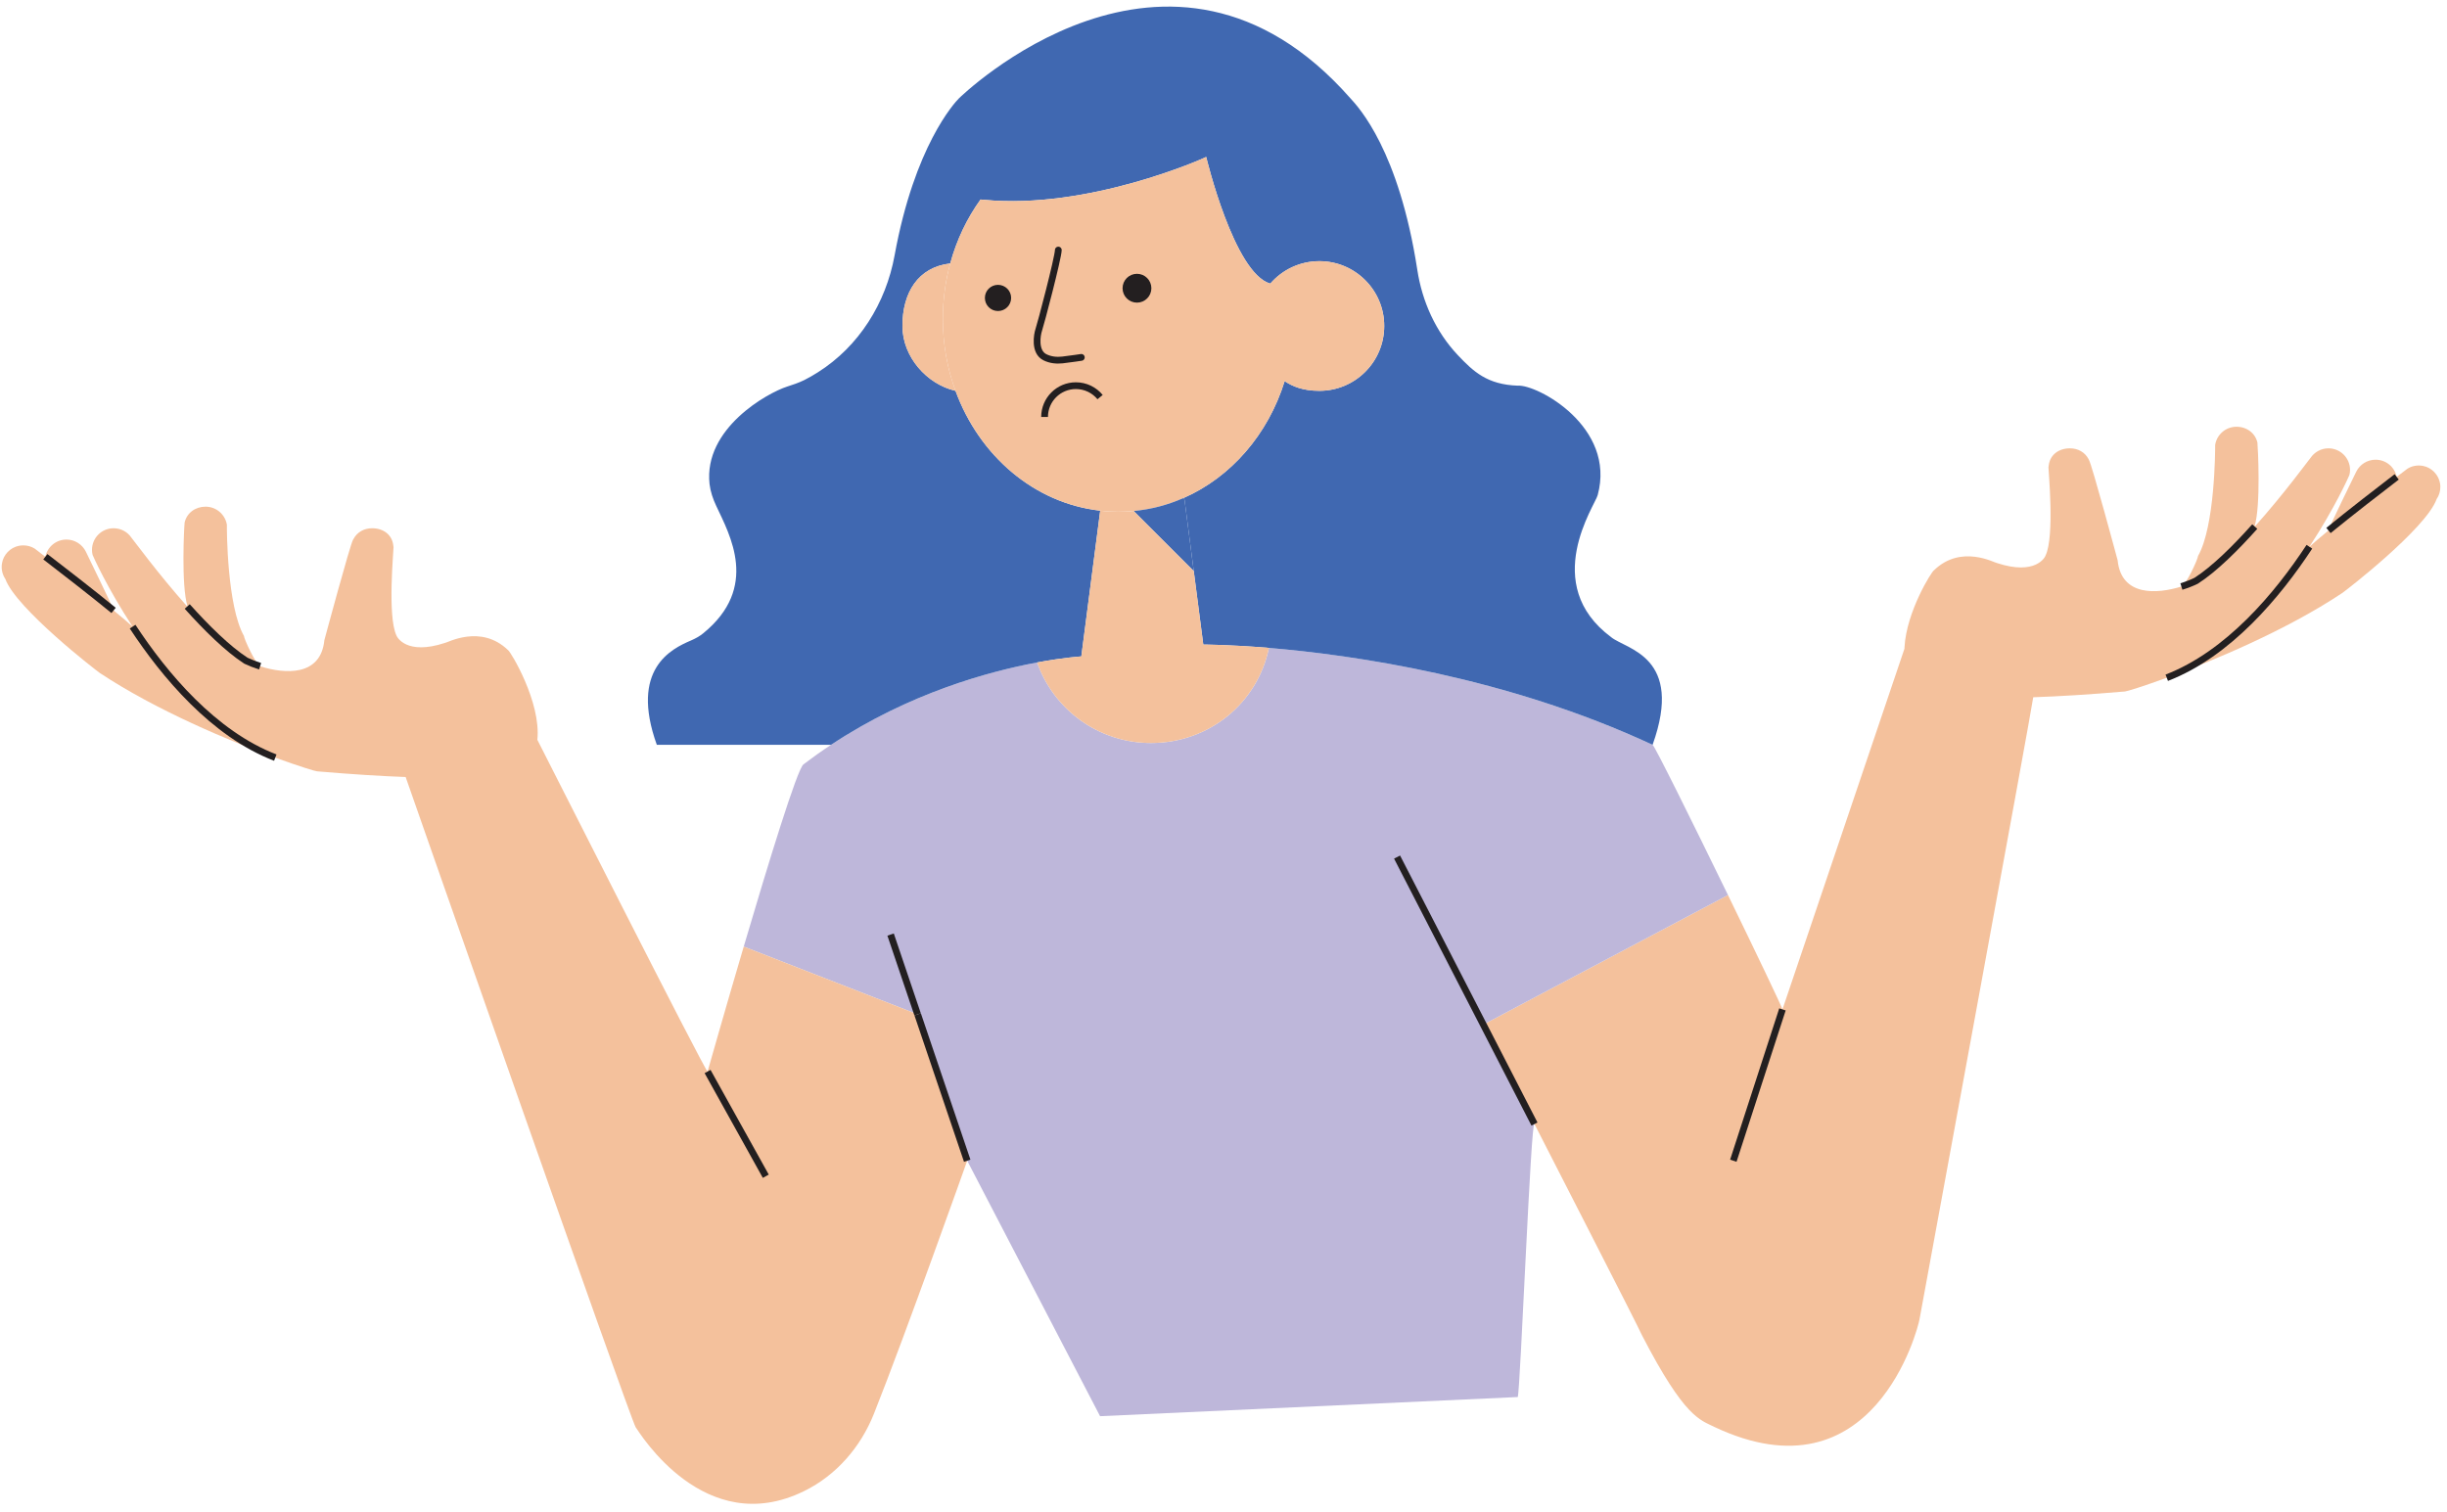
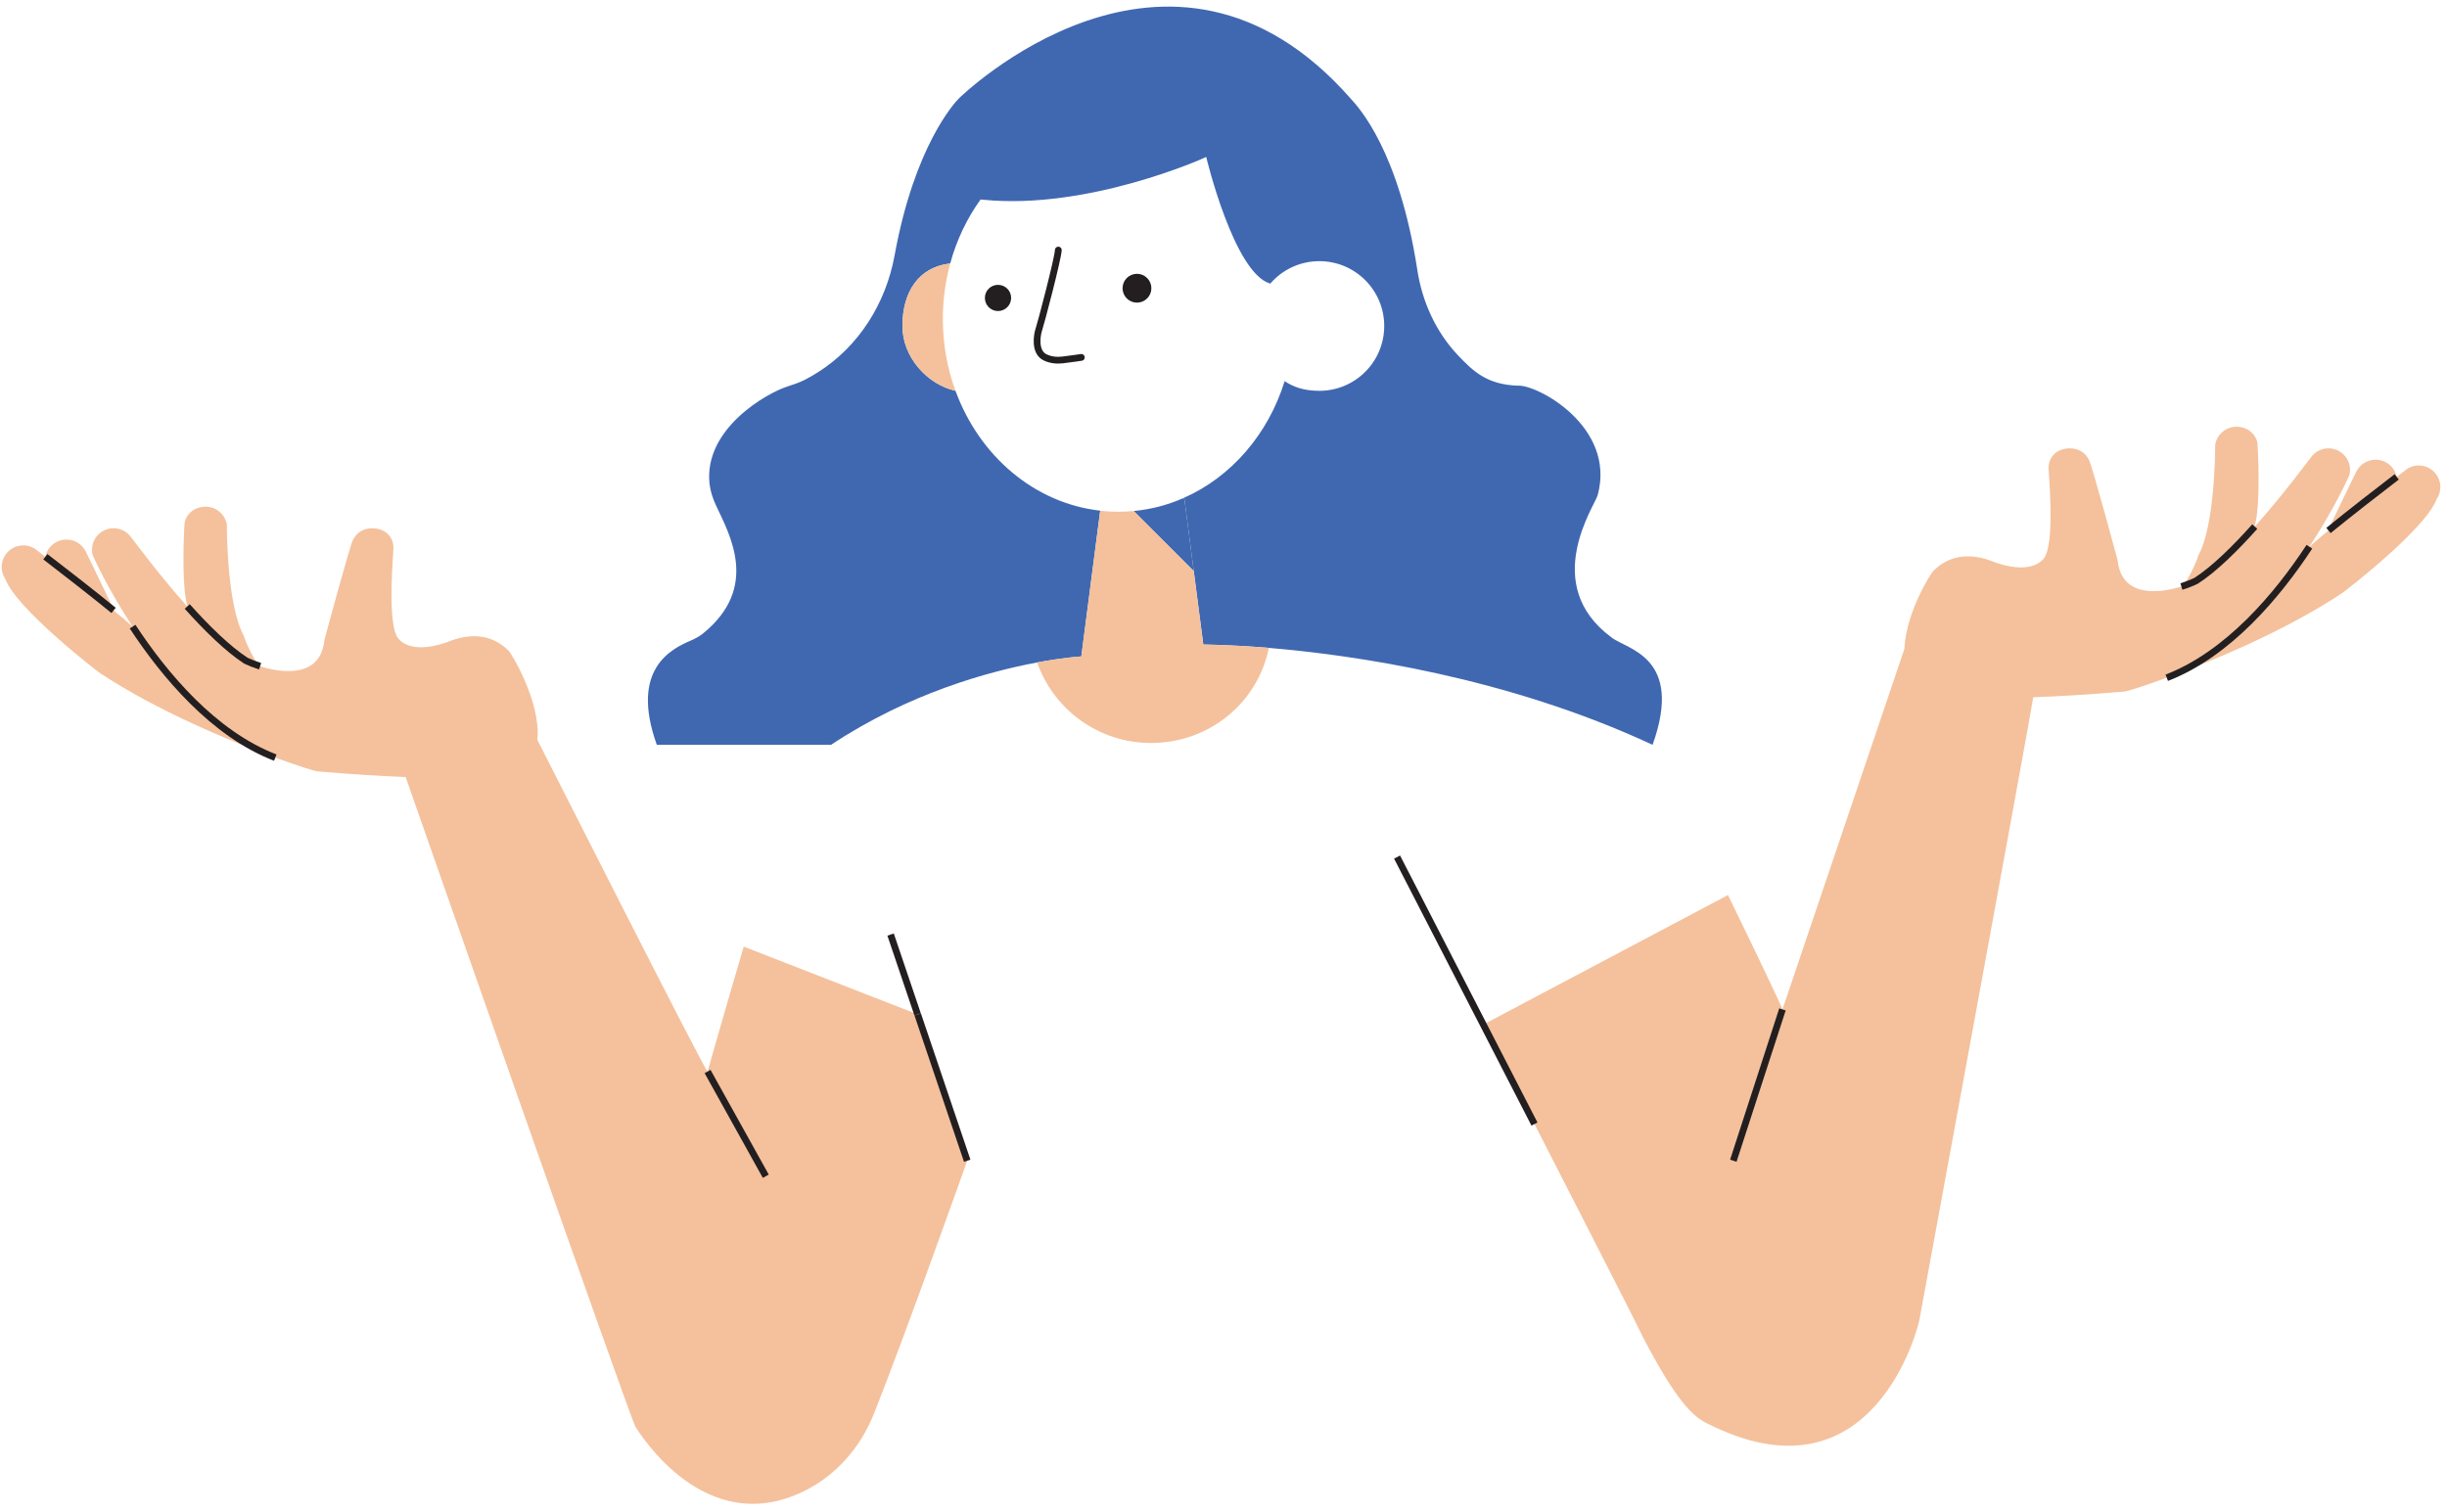
<svg xmlns="http://www.w3.org/2000/svg" width="343px" height="212px" viewBox="0 0 343 212" version="1.1">
  <title>F7287F6E-08F7-4D01-AC3A-69161A7331AA@1.5x</title>
  <desc>Created with sketchtool.</desc>
  <g id="Asset-Artboard-Page" stroke="none" stroke-width="1" fill="none" fill-rule="evenodd">
    <g id="ILLUSTRATION-/-PREGUNTA">
      <g id="Consulta">
        <g id="Group-35" transform="translate(0, 0.816)">
          <path d="M332.989,63.632 C334.449,63.632 335.664,64.656 335.948,66.042 C333.69,67.768 329.382,71.107 326.386,73.556 C326.431,73.299 327.373,71.308 328.319,69.343 C329.269,67.379 330.217,65.444 330.283,65.302 C330.776,64.315 331.802,63.632 332.989,63.632" id="Fill-1" fill="#F4C19C" />
          <path d="M316.432,61.336 C316.479,61.658 316.936,70.054 316.025,72.976 L316.053,73.005 C313.387,75.993 310.427,78.935 307.837,80.605 C307.277,80.879 306.566,81.164 305.768,81.411 C306.442,81.183 308.102,77.531 308.102,77.132 C310.466,72.987 310.512,62.341 310.503,61.554 C310.732,60.112 311.982,59.012 313.491,59.012 C314.933,59.012 316.129,59.903 316.432,61.251 L316.432,61.336 Z" id="Fill-3" fill="#F4C19C" />
          <path d="M303.719,94.2 C312.372,90.86 319.269,82.596 323.71,75.833 L323.718,75.841 C324.298,75.301 325.246,74.494 326.385,73.557 C329.383,71.108 333.689,67.768 335.947,66.041 C336.821,65.368 337.38,64.941 337.438,64.904 C338.053,64.515 338.832,64.343 339.648,64.505 C340.853,64.731 341.83,65.749 342.029,66.962 C342.058,67.133 342.067,67.295 342.067,67.456 C342.067,68.091 341.877,68.671 341.546,69.154 C340.056,73.31 328.738,82.047 328.312,82.323 C320.389,87.597 310.087,91.876 303.719,94.2" id="Fill-5" fill="#F4C19C" />
          <path d="M303.719,94.2 C300.342,95.434 298.074,96.126 297.856,96.126 C292.734,96.563 288.492,96.818 285.002,96.933 C284.793,98.697 269.272,182.896 269.062,184.14 C268.863,185.374 262.659,209.784 240.307,199.233 C238.296,198.219 236.17,198.001 230.173,186.408 C229.756,185.374 215.584,157.756 215.09,156.769 L207.916,142.823 L242.213,124.664 C246.142,132.737 249.698,140.166 249.85,140.697 L266.946,90.141 L266.956,89.939 C267.232,84.883 270.818,79.22 271.092,79.134 C274.906,75.434 279.621,78.12 279.925,78.12 C285.343,79.902 286.67,77.285 286.728,77.067 C288.027,74.363 287.118,65.064 287.135,64.694 L287.174,64.419 C287.363,62.92 288.597,62.038 290.143,62.038 C291.291,62.038 292.24,62.588 292.752,63.537 L292.8,63.633 C293.19,64.182 296.832,77.729 296.832,77.729 C297.344,82.816 302.335,82.483 305.769,81.412 C306.567,81.165 307.276,80.879 307.837,80.606 C310.428,78.936 313.387,75.994 316.054,73.006 C320.2,68.375 323.634,63.641 323.87,63.376 C324.421,62.57 325.341,62.038 326.385,62.038 C328.053,62.038 329.41,63.395 329.41,65.064 C329.41,65.33 329.383,65.539 329.316,65.786 C329.241,65.995 327.259,70.433 323.71,75.833 C319.269,82.596 312.372,90.86 303.719,94.2" id="Fill-7" fill="#F4C19C" />
-           <path d="M207.917,142.823 L215.089,156.769 C214.596,155.782 213.115,194.045 212.745,195.041 L154.2,197.726 L135.575,161.911 L128.631,141.39 L128.622,141.39 L104.249,131.894 C107.693,120.224 111.763,106.922 112.635,106.334 C113.907,105.366 115.188,104.457 116.478,103.612 C127.436,96.345 138.661,93.309 145.377,92.055 C147.69,98.64 153.962,103.346 161.336,103.346 C169.503,103.346 176.285,97.729 177.86,90.026 L177.86,90.015 C189.692,91.013 211.18,94.077 231.645,103.601 C231.883,103.63 237.337,114.646 242.214,124.664 L207.917,142.823 Z" id="Fill-9" fill="#BEB7DA" />
          <path d="M167.331,79.248 L166.039,69.267 L165.916,68.993 C172.548,66.08 177.756,60.084 180.072,52.617 C181.2,53.376 182.661,53.974 184.939,53.974 C189.958,53.974 194.028,49.913 194.028,44.885 C194.028,39.866 189.958,35.797 184.939,35.797 C182.187,35.797 179.72,37.02 178.06,38.945 C172.965,37.503 169.075,21.186 169.075,21.186 C168.743,21.384 152.509,28.633 137.881,27.191 C137.843,27.191 137.805,27.191 137.767,27.181 L137.625,27.172 C137.568,27.162 137.511,27.162 137.453,27.154 L137.445,27.154 C135.547,29.79 134.097,32.817 133.194,36.118 C128.668,36.642 126.497,40.228 126.497,44.885 C126.497,49.202 129.904,53.045 133.924,53.974 L133.935,53.974 C137.266,63.082 144.977,69.742 154.218,70.776 L154.199,70.928 L151.571,91.212 C151.571,91.212 149.209,91.345 145.378,92.057 C138.66,93.309 127.436,96.344 116.477,103.611 L116.468,103.603 L112.635,103.603 L92.066,103.603 C88.252,92.968 94.145,90.13 96.839,88.983 C97.456,88.717 98.054,88.394 98.575,87.967 C106.469,81.525 102.303,74.192 100.388,70.093 C99.932,69.125 99.582,68.101 99.457,67.038 C98.603,59.24 107.608,54.25 110.322,53.386 C111.136,53.121 111.951,52.854 112.722,52.475 C113.384,52.142 114.03,51.772 114.647,51.375 C120.404,47.74 124.173,41.688 125.397,34.99 C128.185,19.667 133.793,13.595 134.418,12.97 C134.418,12.97 163.82,-15.966 189.292,12.97 C190.468,14.251 196.086,20.284 198.667,37.02 C199.349,41.47 201.247,45.681 204.331,48.955 C206.55,51.307 208.477,53.1 212.746,53.253 C215.46,53.053 226.55,59.012 223.951,68.594 C223.609,69.989 215.812,81.07 225.857,88.526 C227.963,90.225 236.085,91.212 231.645,103.603 C211.179,94.076 189.691,91.012 177.859,90.017 C172.13,89.542 168.667,89.552 168.667,89.552 L167.331,79.248 Z" id="Fill-11" fill="#4068B1" />
-           <path d="M141.259,40.948 C141.259,40.199 140.642,39.591 139.892,39.591 C139.133,39.591 138.527,40.199 138.527,40.948 C138.527,41.706 139.133,42.315 139.892,42.315 C140.642,42.315 141.259,41.706 141.259,40.948 M160.917,39.591 C160.917,38.737 160.225,38.044 159.371,38.044 C158.516,38.044 157.825,38.737 157.825,39.591 C157.825,40.446 158.516,41.137 159.371,41.137 C160.225,41.137 160.917,40.446 160.917,39.591 M180.072,52.617 C177.757,60.084 172.548,66.08 165.916,68.993 C163.714,69.97 161.364,70.595 158.905,70.823 C158.203,70.889 157.49,70.928 156.77,70.928 C155.907,70.928 155.053,70.881 154.218,70.776 C144.977,69.742 137.266,63.082 133.935,53.974 C132.786,50.863 132.16,47.466 132.16,43.898 C132.16,41.194 132.52,38.587 133.195,36.119 C134.097,32.817 135.547,29.79 137.445,27.154 L137.453,27.154 C137.511,27.162 137.567,27.162 137.626,27.172 C137.663,27.172 137.692,27.172 137.719,27.181 L137.768,27.181 C137.805,27.191 137.844,27.191 137.881,27.191 C152.51,28.633 168.744,21.384 169.075,21.186 C169.075,21.186 172.965,37.503 178.059,38.945 C179.72,37.02 182.188,35.797 184.939,35.797 C189.957,35.797 194.028,39.866 194.028,44.885 C194.028,49.913 189.957,53.974 184.939,53.974 C182.661,53.974 181.201,53.376 180.072,52.617" id="Fill-13" fill="#F4C19C" />
          <path d="M166.04,69.267 L167.331,79.249 L158.905,70.824 C161.362,70.596 163.715,69.971 165.917,68.992 L166.04,69.267 Z" id="Fill-15" fill="#4068B1" />
          <path d="M159.371,38.045 C160.224,38.045 160.917,38.737 160.917,39.591 C160.917,40.444 160.224,41.137 159.371,41.137 C158.516,41.137 157.824,40.444 157.824,39.591 C157.824,38.737 158.516,38.045 159.371,38.045" id="Fill-17" fill="#231F20" />
          <path d="M154.2,70.928 L154.219,70.776 C155.054,70.88 155.907,70.928 156.771,70.928 C157.491,70.928 158.204,70.891 158.905,70.823 L167.331,79.248 L168.668,89.552 C168.668,89.552 172.129,89.541 177.86,90.016 L177.86,90.026 C176.285,97.729 169.503,103.345 161.335,103.345 C153.962,103.345 147.69,98.64 145.377,92.056 C149.21,91.345 151.571,91.211 151.571,91.211 L154.2,70.928 Z" id="Fill-19" fill="#F4C19C" />
          <path d="M139.893,39.591 C140.642,39.591 141.26,40.198 141.26,40.948 C141.26,41.707 140.642,42.314 139.893,42.314 C139.134,42.314 138.526,41.707 138.526,40.948 C138.526,40.198 139.134,39.591 139.893,39.591" id="Fill-21" fill="#231F20" />
          <path d="M137.767,27.182 L137.72,27.182 C137.691,27.173 137.662,27.173 137.625,27.173 L137.767,27.182 Z" id="Fill-23" fill="#F4C19C" />
          <path d="M133.935,53.974 L133.925,53.974 C129.903,53.045 126.497,49.202 126.497,44.885 C126.497,40.228 128.669,36.642 133.195,36.119 C132.521,38.587 132.161,41.194 132.161,43.898 C132.161,47.466 132.786,50.863 133.935,53.974" id="Fill-25" fill="#F4C19C" />
          <path d="M99.183,149.407 C99.24,149.226 101.545,141.059 104.249,131.894 L128.623,141.39 L128.631,141.39 L135.575,161.911 C135.575,161.911 126.924,186.274 122.493,197.403 C120.632,202.071 117.218,206.019 112.711,208.228 C98.794,215.069 89.666,200.07 89.107,199.282 C88.406,198.295 56.86,108.117 56.86,108.117 C53.453,107.995 49.355,107.738 44.45,107.321 C44.232,107.321 41.964,106.628 38.588,105.405 L38.588,105.396 C29.925,102.065 23.028,93.793 18.588,87.038 C15.039,81.63 13.057,77.19 12.981,76.98 C12.923,76.744 12.895,76.526 12.895,76.269 C12.895,74.589 14.252,73.242 15.921,73.242 C16.966,73.242 17.887,73.764 18.426,74.571 C18.673,74.836 22.109,79.571 26.244,84.21 C28.919,87.19 31.88,90.13 34.469,91.809 C35,92.065 35.694,92.341 36.462,92.588 C36.49,92.596 36.509,92.606 36.528,92.616 C39.972,93.688 44.962,94.021 45.466,88.934 C45.466,88.934 49.108,75.387 49.498,74.827 L49.554,74.741 C50.058,73.793 51.016,73.242 52.164,73.242 C53.71,73.242 54.944,74.124 55.124,75.615 L55.162,75.89 C55.19,76.269 54.279,85.557 55.569,88.271 C55.635,88.479 56.955,91.099 62.371,89.314 C62.685,89.314 67.39,86.639 71.215,90.328 C71.509,90.433 75.873,97.578 75.322,102.9 C75.673,103.564 98.85,149.407 99.183,149.407" id="Fill-27" fill="#F4C19C" />
          <path d="M34.194,88.337 C34.194,88.717 35.759,92.16 36.462,92.587 C35.693,92.341 35.001,92.065 34.47,91.81 C31.879,90.13 28.92,87.189 26.243,84.21 L26.282,84.181 C25.371,81.259 25.817,72.853 25.875,72.53 L25.875,72.456 C26.177,71.099 27.374,70.217 28.815,70.217 C30.323,70.217 31.566,71.317 31.803,72.748 C31.785,73.538 31.842,84.191 34.194,88.337" id="Fill-29" fill="#F4C19C" />
          <path d="M15.922,84.761 C12.924,82.303 8.606,78.964 6.358,77.237 L6.348,77.237 C6.644,75.861 7.849,74.827 9.319,74.827 C10.496,74.827 11.52,75.51 12.022,76.496 C12.079,76.638 13.029,78.575 13.977,80.539 C14.925,82.503 15.875,84.495 15.922,84.761" id="Fill-31" fill="#F4C19C" />
          <path d="M18.587,87.037 C23.027,93.792 29.924,102.065 38.587,105.396 L38.587,105.404 C32.221,103.07 21.918,98.793 13.986,93.527 C13.778,93.385 10.837,91.135 7.773,88.394 C4.707,85.651 1.502,82.435 0.751,80.358 C0.344,79.75 0.144,78.983 0.278,78.166 C0.467,76.953 1.444,75.937 2.659,75.701 C2.867,75.662 3.067,75.643 3.266,75.643 C3.854,75.643 4.403,75.804 4.87,76.098 C4.927,76.137 5.487,76.563 6.348,77.237 L6.359,77.237 C8.606,78.964 12.924,82.303 15.922,84.761 C17.06,85.69 18.009,86.496 18.579,87.037 L18.587,87.037 Z" id="Fill-33" fill="#F4C19C" />
        </g>
        <path d="M160.917,40.407 C160.917,41.261 160.224,41.954 159.371,41.954 C158.516,41.954 157.825,41.261 157.825,40.407 C157.825,39.554 158.516,38.861 159.371,38.861 C160.224,38.861 160.917,39.554 160.917,40.407 Z" id="Stroke-36" stroke="#231F20" stroke-width="0.948" stroke-linecap="round" stroke-linejoin="round" />
        <path d="M141.259,41.764 C141.259,42.523 140.642,43.131 139.892,43.131 C139.133,43.131 138.527,42.523 138.527,41.764 C138.527,41.015 139.133,40.407 139.892,40.407 C140.642,40.407 141.259,41.015 141.259,41.764 Z" id="Stroke-38" stroke="#231F20" stroke-width="0.948" stroke-linecap="round" stroke-linejoin="round" />
        <path d="M148.346,35.057 C148.317,36.186 145.879,45.464 145.603,46.251 C145.385,46.887 144.931,49.344 146.485,50.094 C147.236,50.464 148.091,50.559 148.924,50.464 C150.139,50.322 151.571,50.103 151.571,50.103" id="Stroke-40" stroke="#231F20" stroke-width="0.948" stroke-linecap="round" stroke-linejoin="round" />
-         <path d="M146.42,58.453 C146.42,56.033 148.384,54.069 150.804,54.069 C152.178,54.069 153.403,54.696 154.201,55.673" id="Stroke-42" stroke="#231F20" stroke-width="0.948" />
        <path d="M316.054,73.822 C313.387,76.81 310.428,79.752 307.837,81.422 C307.278,81.696 306.566,81.981 305.769,82.228" id="Stroke-44" stroke="#231F20" stroke-width="0.948" />
        <path d="M303.719,95.016 C312.372,91.677 319.269,83.413 323.71,76.649" id="Stroke-46" stroke="#231F20" stroke-width="0.948" />
        <path d="M26.244,85.026 C28.919,88.006 31.88,90.946 34.469,92.626 C35.001,92.882 35.694,93.157 36.461,93.404" id="Stroke-48" stroke="#231F20" stroke-width="0.948" />
        <path d="M38.587,106.212 C29.926,102.881 23.027,94.608 18.587,87.853" id="Stroke-50" stroke="#231F20" stroke-width="0.948" />
        <polyline id="Stroke-52" stroke="#231F20" stroke-width="0.948" points="195.83 120.157 207.916 143.64 215.089 157.584" />
        <line x1="249.85" y1="141.513" x2="242.963" y2="162.728" id="Stroke-54" stroke="#231F20" stroke-width="0.948" />
        <path d="M335.948,66.858 C333.69,68.584 329.382,71.925 326.386,74.372" id="Stroke-56" stroke="#231F20" stroke-width="0.948" />
        <path d="M15.922,85.577 C12.924,83.12 8.606,79.78 6.358,78.053" id="Stroke-58" stroke="#231F20" stroke-width="0.948" />
        <line x1="99.183" y1="150.223" x2="107.342" y2="164.901" id="Stroke-60" stroke="#231F20" stroke-width="0.948" />
        <line x1="128.622" y1="142.207" x2="124.837" y2="131.021" id="Stroke-62" stroke="#231F20" stroke-width="0.948" />
        <line x1="135.576" y1="162.728" x2="128.631" y2="142.206" id="Stroke-64" stroke="#231F20" stroke-width="0.948" />
        <line x1="128.622" y1="142.207" x2="128.631" y2="142.207" id="Stroke-66" stroke="#231F20" stroke-width="0.948" />
      </g>
    </g>
  </g>
</svg>